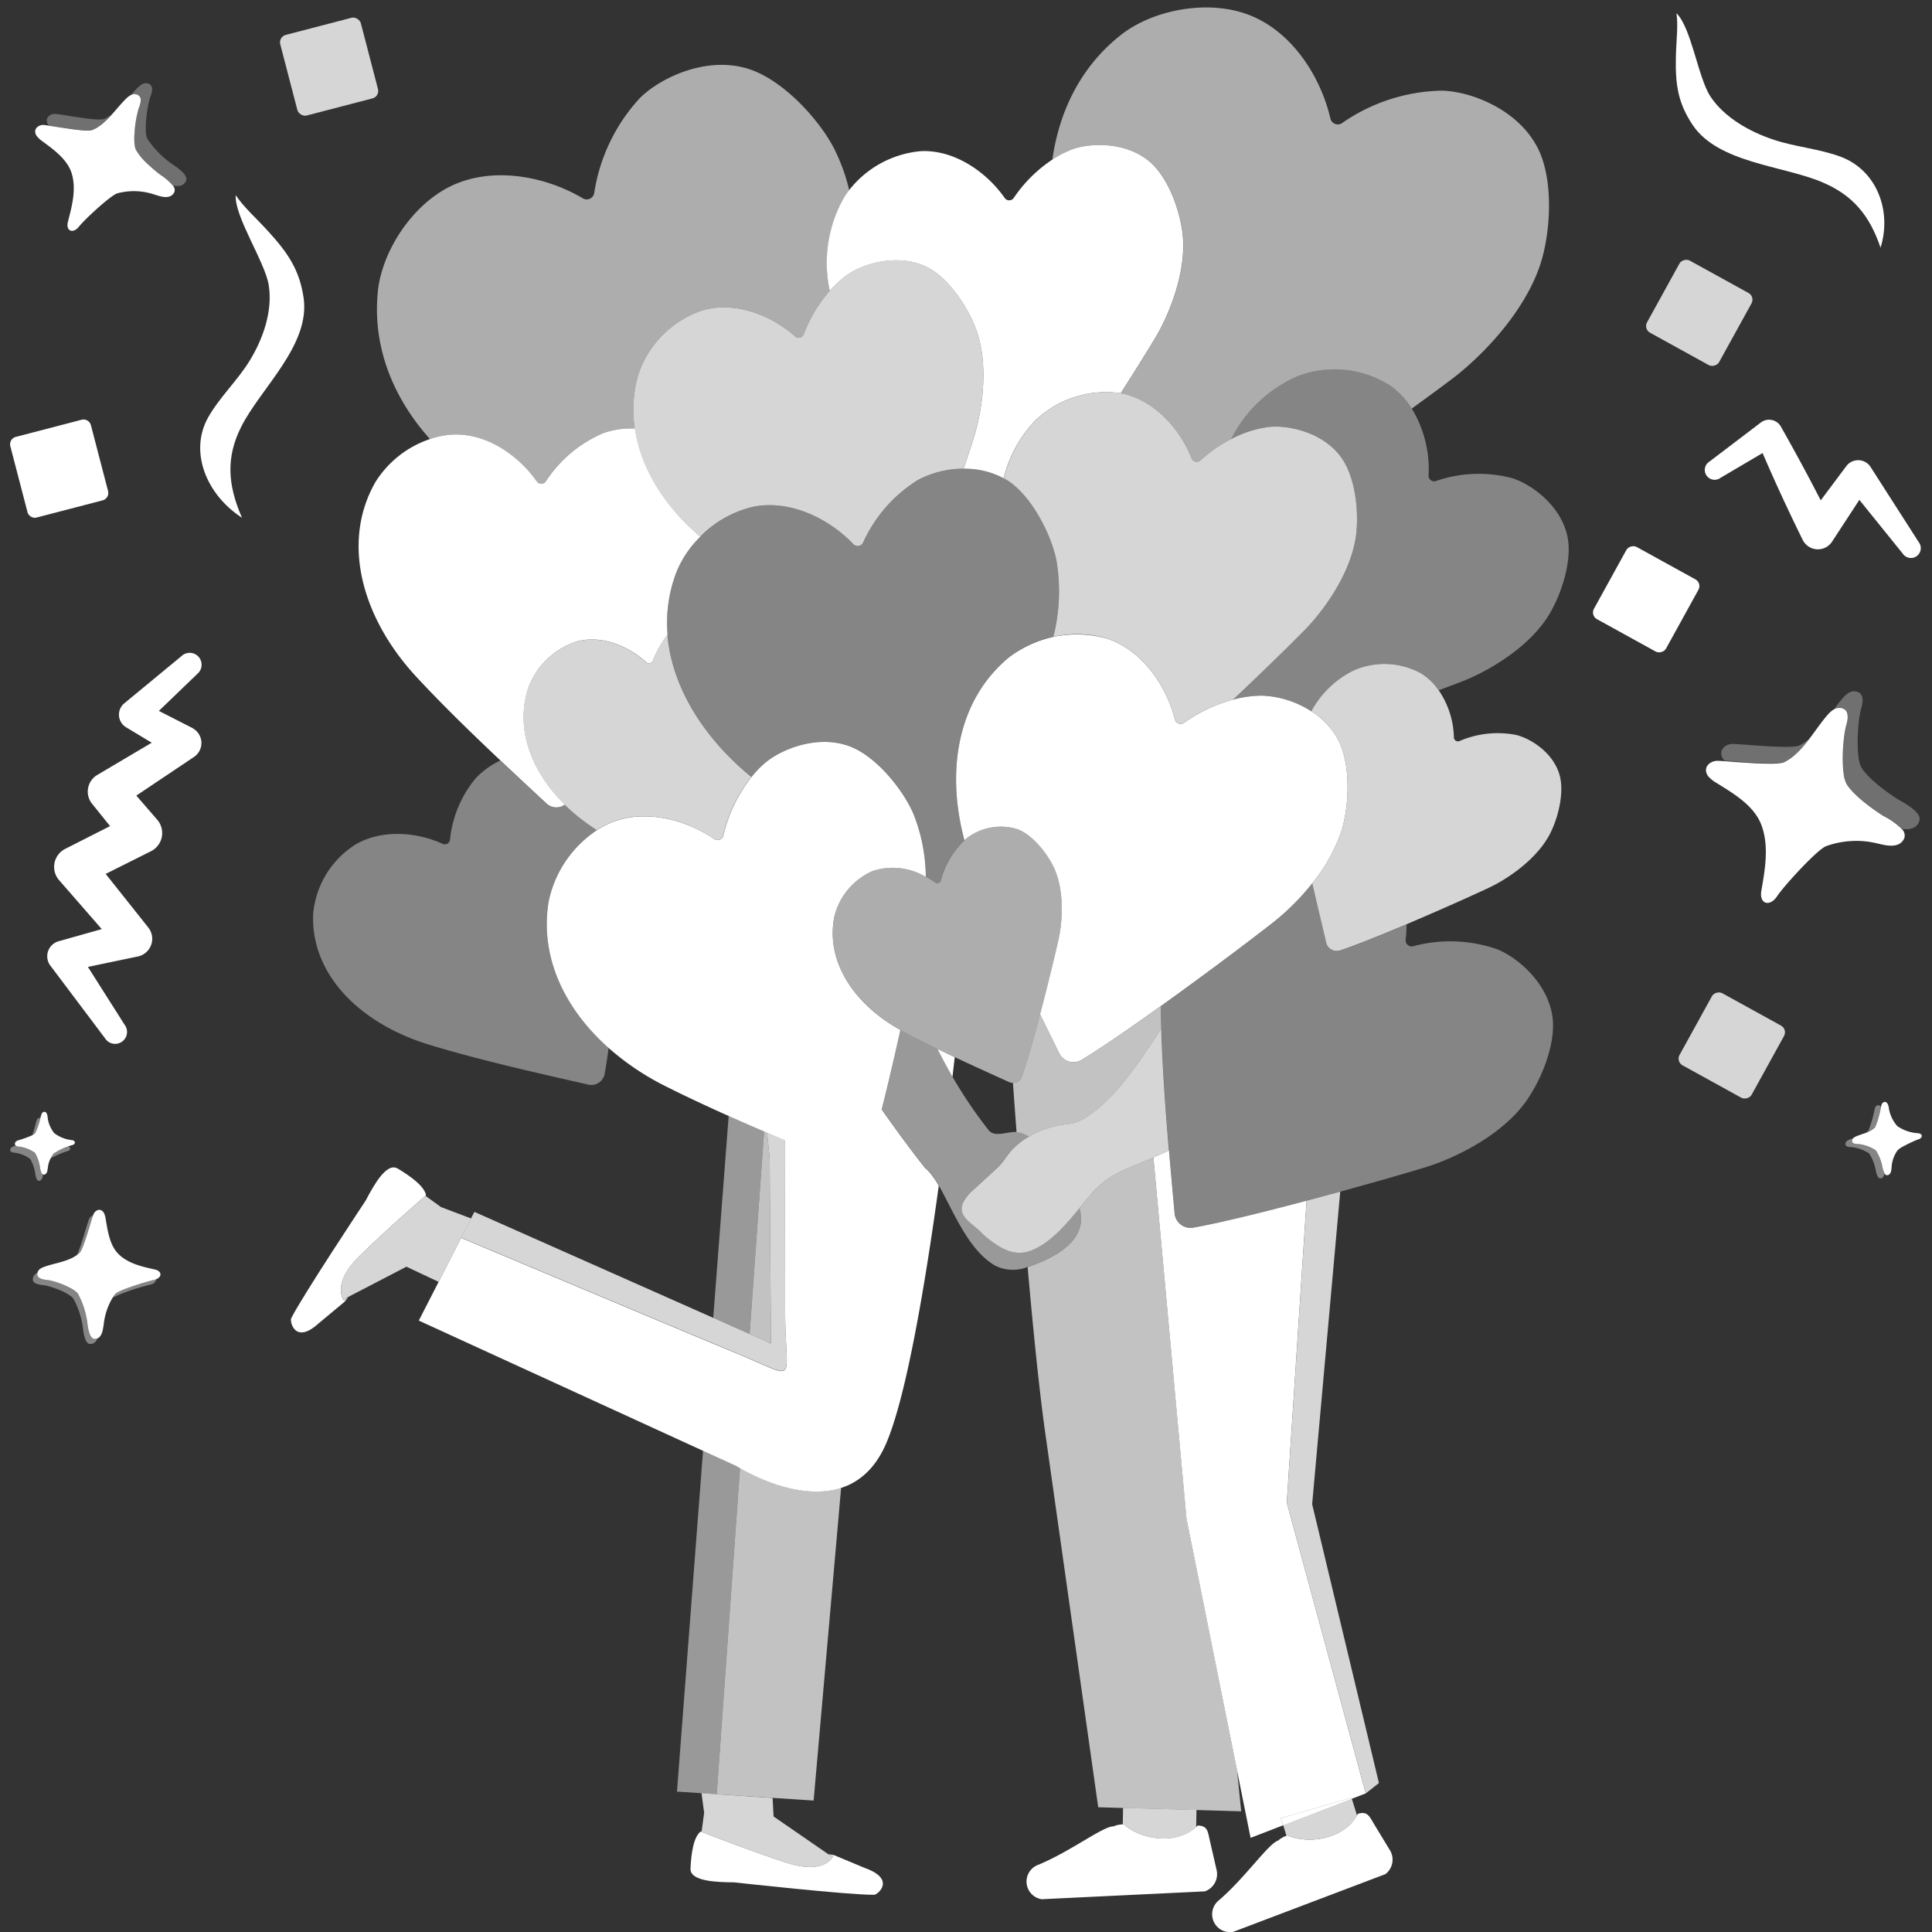
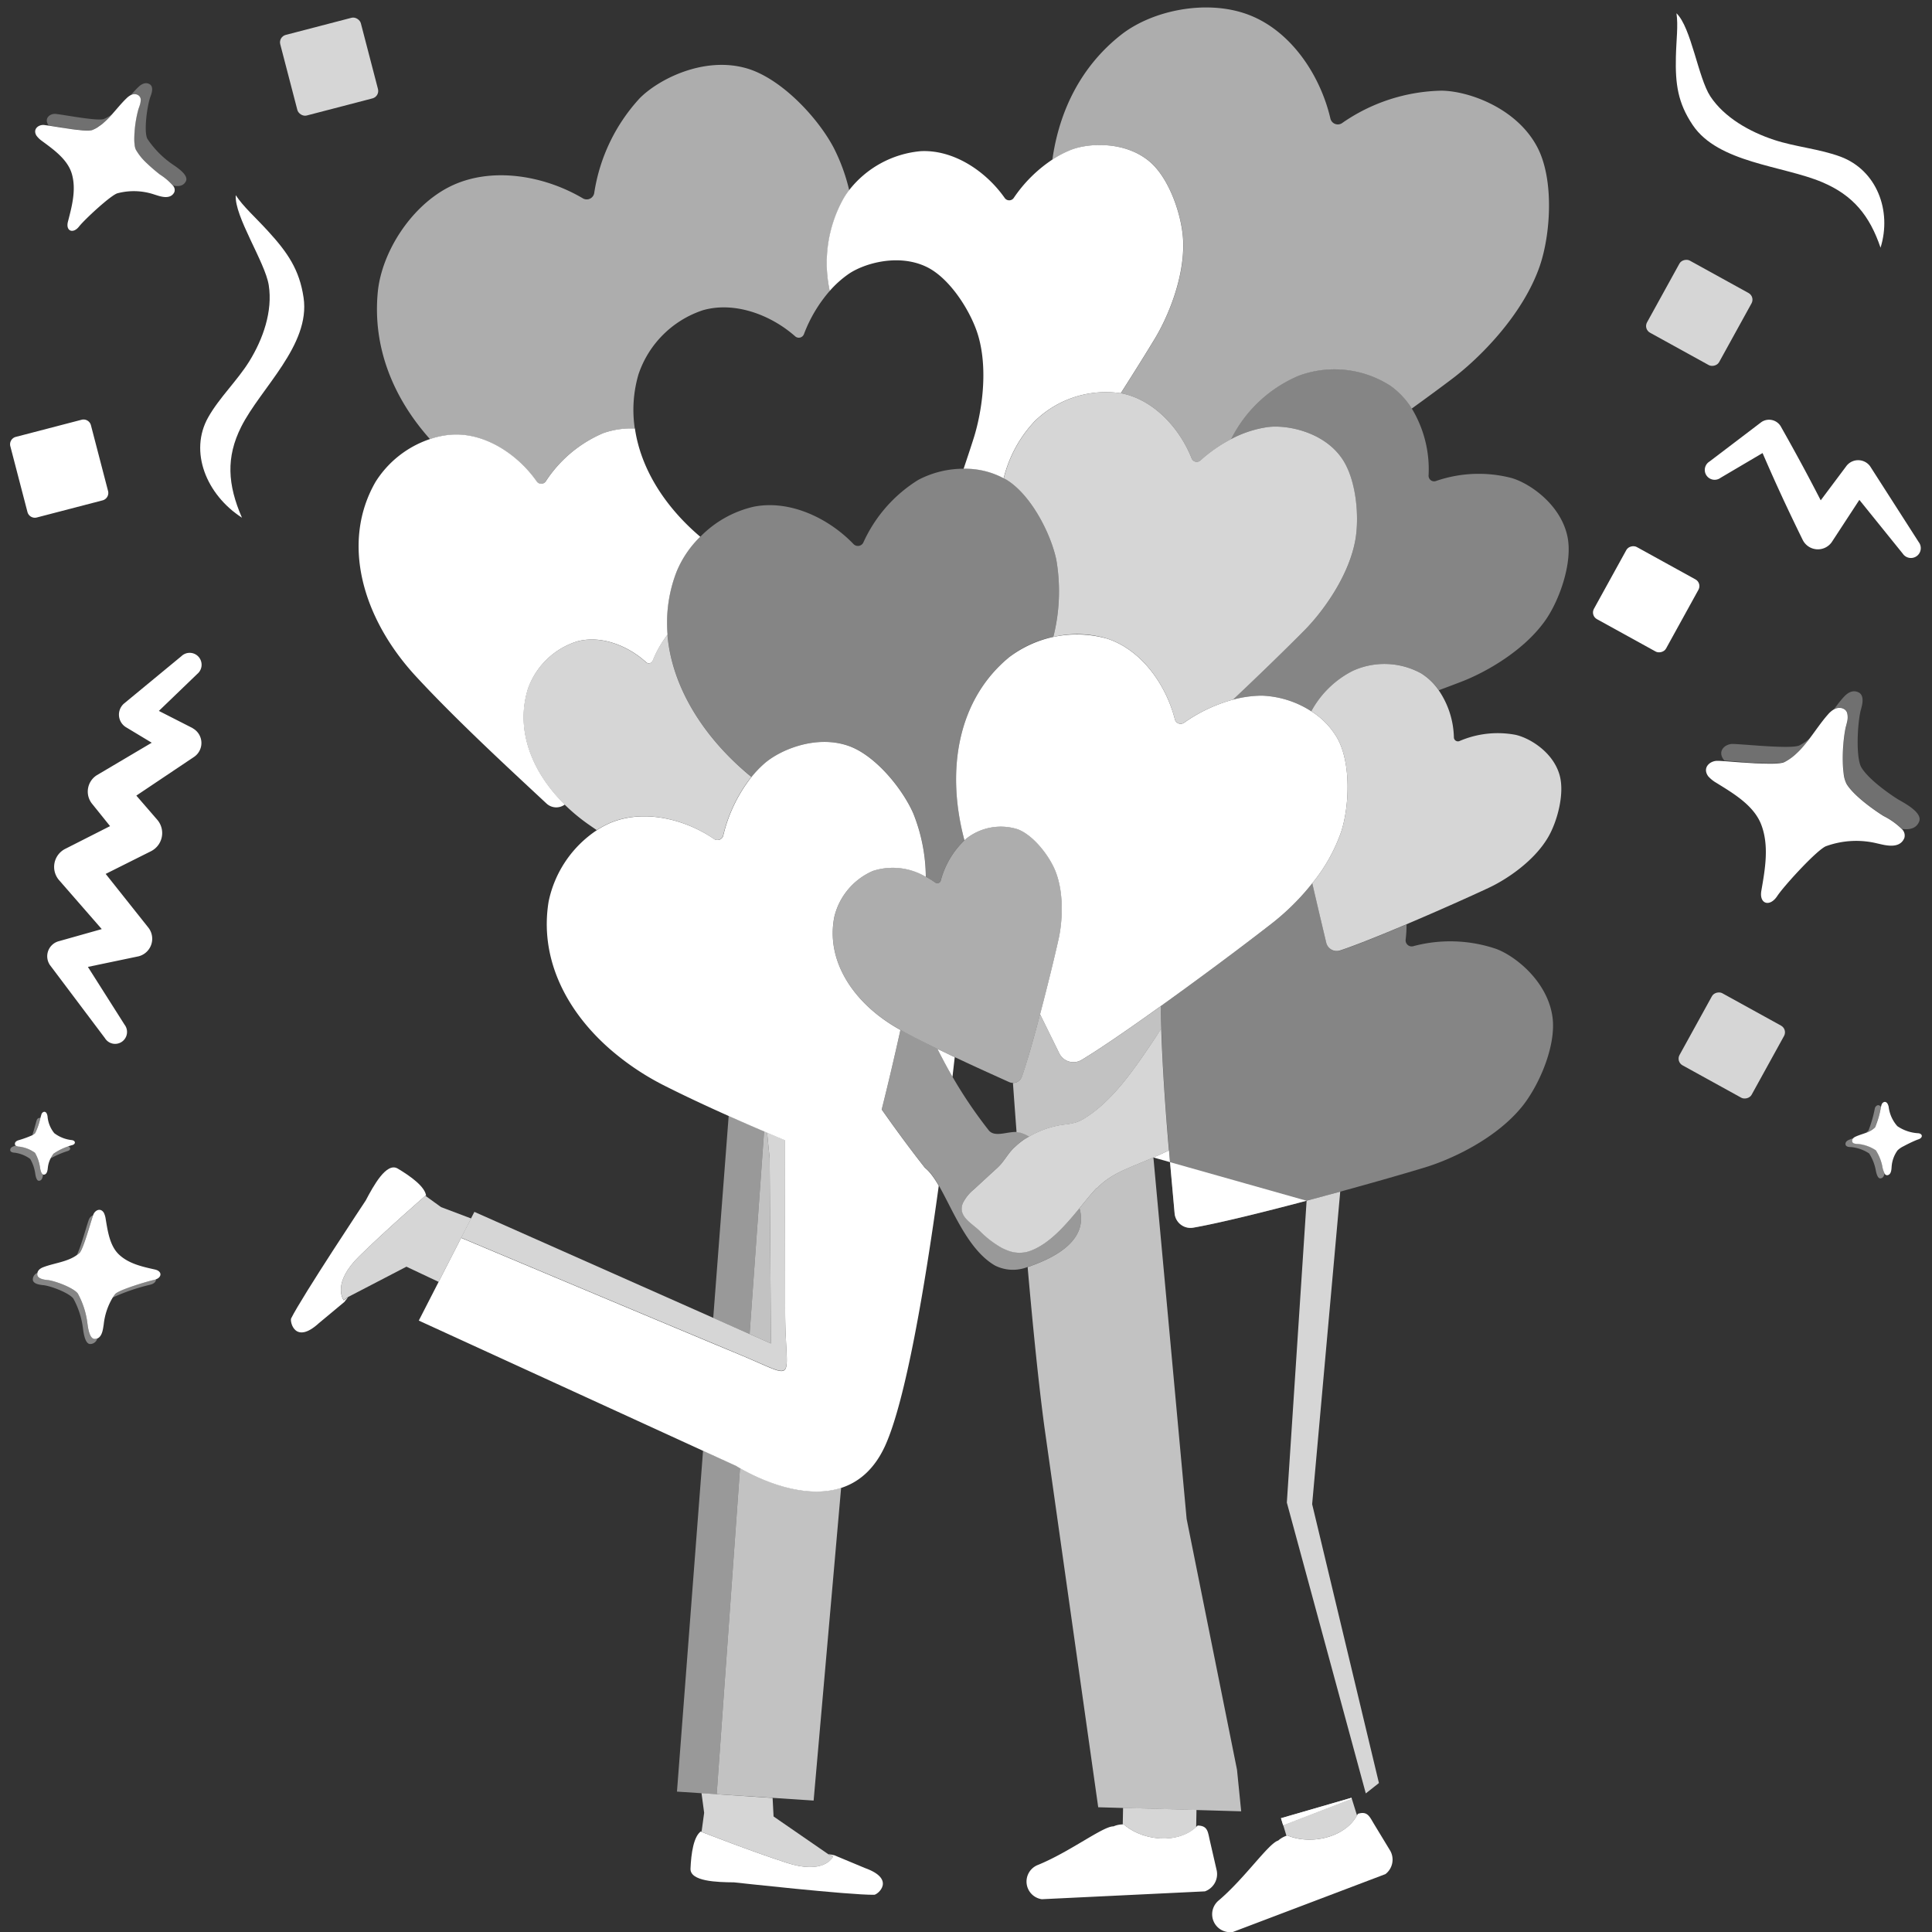
<svg xmlns="http://www.w3.org/2000/svg" viewBox="0 0 300 300">
  <rect x="0" y="0" width="300" height="300" fill="#333333" stroke="none" />
  <g fill="#fff">
    <path d="m 156.69 168.02 c -2.34 -1.06 -5.32 -2.4 -8.43 -3.86 -.11 .97 -.23 1.99 -.35 3.06 a 70.69 70.69 0 0 0 5.62 8.3 c .91 1.15 2.79 .23 4.34 .27 -.2 -2.67 -.39 -5.23 -.56 -7.64 a 1.45 1.45 0 0 1 -.62 -.13 z" opacity="0" />
    <path d="m 68.49 187.44 l -2.37 -1.71 -.05 -.07 c -.36 .32 -6.03 5.25 -10.27 9.39 -4.21 4.12 -2.57 6.63 -2.43 6.82 l .64 -.45 9.1 -4.73 5 2.36 5.04 -9.85 z" opacity=".8" />
    <path d="m 55.79 195.06 c 4.24 -4.15 9.91 -9.08 10.27 -9.39 l .04 -.03 .07 .09 c -.12 -1.43 -2.38 -3.07 -4.42 -4.28 -1.73 -1.02 -3.74 2.64 -4.96 4.96 0 0 -9.9 14.91 -11.58 18.31 -.23 .46 .57 4.18 4.33 .72 l 3.93 -3.27 .58 -.74 -.68 .48 -.01 -.02 c -.14 -.2 -1.77 -2.71 2.43 -6.83 z" />
    <path d="m 111.29 278.6 l -2.36 -.16 .41 3.05 -.39 2.87 -.04 .08 c .45 .18 7.53 2.95 13.24 4.81 5.66 1.85 7.11 -.73 7.22 -.94 l -.71 -.36 -8.54 -5.89 -.15 -2.88 -8.68 -.57 z" opacity=".8" />
    <path d="m 122.14 289.25 c -5.71 -1.86 -12.78 -4.63 -13.24 -4.81 l -.04 -.02 .05 -.1 c -1.21 .76 -1.59 3.49 -1.69 5.84 -.08 1.99 4.13 2.11 6.76 2.13 0 0 17.96 1.99 21.77 1.93 .52 -.01 3.44 -2.4 -1.43 -4.15 l -4.77 -1.99 -.94 -.18 .75 .38 -.01 .02 c -.1 .22 -1.54 2.8 -7.21 .95 z" />
    <path d="m 174.34 283.3 c .05 0 .09 -.01 .14 -.01 2.98 2.58 8.39 3.1 11.26 .41 l .05 -2.65 -11.4 -.32 z" opacity=".8" />
    <path d="m 174.48 283.28 c -.05 0 -.09 .01 -.14 .01 a 3.74 3.74 0 0 0 -1.44 .31 c -1.57 -.06 -6.73 3.94 -11.69 5.97 a 2.77 2.77 0 0 0 .56 5.34 l 25.32 -1.22 a 2.84 2.84 0 0 0 1.85 -3.2 l -1.09 -4.75 c -.3 -1.32 -.32 -2.25 -1.88 -2.27 -.07 .08 -.16 .14 -.23 .21 -2.87 2.7 -8.28 2.19 -11.26 -.4 z" />
    <path d="m 179.1 179.73 c -3.19 1.38 -5.61 2.15 -7.65 3.76 a 10.91 10.91 0 0 0 -1.15 1.07 c 0 -.03 -.01 -.06 -.01 -.09 -.83 .87 -1.72 1.98 -2.67 3.15 .82 2.76 -.1 6.26 -7.42 8.91 -.03 .01 -.06 .02 -.08 .03 -.18 .07 -.37 .13 -.55 .19 .82 9.34 1.72 18.27 2.6 24.8 l 8.36 59.08 3.87 .11 11.4 .32 6.93 .2 -.65 -6.46 -7.82 -38.94 z" opacity=".7" />
    <path d="m 164.49 163.57 c -.89 -1.82 -1.91 -3.88 -2.99 -6.08 -1.01 3.86 -2.06 7.56 -2.82 9.69 a 1.48 1.48 0 0 1 -1.39 .98 c .17 2.4 .36 4.97 .56 7.64 a 2.75 2.75 0 0 1 .65 .09 5.31 5.31 0 0 1 1.31 .59 14.74 14.74 0 0 1 5.36 -1.84 11.72 11.72 0 0 0 1.86 -.33 6.23 6.23 0 0 0 1.47 -.71 c 4.17 -2.62 7.37 -7.21 10.16 -11.35 l .76 -1.13 c .31 -.46 .61 -.94 .91 -1.41 -.03 -.9 -.05 -1.79 -.06 -2.66 0 -.28 .01 -.56 .01 -.84 -4.83 3.46 -9.42 6.63 -12.33 8.38 a 2.45 2.45 0 0 1 -3.46 -1.02 z" opacity=".7" />
-     <path d="m 202.88 186.45 c -6.86 1.82 -13.65 3.49 -17.59 4.18 a 2.48 2.48 0 0 1 -2.9 -2.22 c -.25 -2.83 -.56 -6.19 -.87 -9.79 -.85 .42 -1.66 .78 -2.42 1.11 l 5.14 56.11 7.82 38.94 2.13 10.6 5.05 -1.95 -.34 -1.1 10.94 -3.17 .05 .16 2.18 -.84 -12.26 -45.16 z" />
+     <path d="m 202.88 186.45 c -6.86 1.82 -13.65 3.49 -17.59 4.18 a 2.48 2.48 0 0 1 -2.9 -2.22 c -.25 -2.83 -.56 -6.19 -.87 -9.79 -.85 .42 -1.66 .78 -2.42 1.11 z" />
    <path d="m 199.82 233.32 l 12.26 45.16 2.04 -1.61 -10.37 -43.3 4.36 -48.53 c -1.72 .47 -3.47 .94 -5.22 1.41 z" opacity=".8" />
    <path d="m 119.71 208.62 l -.2 -28.75 -.4 -4.01 -.46 -.2 -2.25 31.49 z" opacity=".7" />
    <path d="m 114.91 227.97 l -3.62 50.63 8.68 .57 6.37 .42 4.27 -48.57 c -6.2 2 -13.56 -1.82 -15.7 -3.05 z" opacity=".7" />
    <path d="m 199.76 285.06 c .04 -.02 .08 -.04 .13 -.06 3.65 1.53 8.94 .35 10.83 -3.09 l -.81 -2.6 -10.65 4.11 z" opacity=".8" />
    <path d="m 198.91 282.33 l .34 1.1 10.65 -4.11 -.05 -.16 z" />
    <path d="m 198.91 282.33 l .34 1.1 10.65 -4.11 -.05 -.16 z" opacity=".8" />
    <path d="m 111.29 278.6 l 3.62 -50.64 c -.39 -.23 -.62 -.37 -.62 -.37 l -5.12 -2.34 -4.05 52.95 3.8 .25 2.36 .16 z" opacity=".5" />
    <path d="m 116.4 207.15 l 2.25 -31.49 c -1.81 -.78 -3.66 -1.58 -5.5 -2.4 l -2.4 31.39 z" opacity=".5" />
    <path d="m 199.88 285 c -.04 .01 -.08 .04 -.13 .06 a 3.72 3.72 0 0 0 -1.27 .74 c -1.5 .43 -5.15 5.82 -9.23 9.29 a 2.78 2.78 0 0 0 2.21 4.9 l 23.67 -8.98 a 2.83 2.83 0 0 0 .75 -3.62 l -2.53 -4.17 c -.7 -1.16 -1.01 -2.04 -2.5 -1.57 -.05 .1 -.1 .18 -.15 .27 -1.88 3.43 -7.17 4.61 -10.82 3.08 z" />
    <path d="m 143.6 181.32 c -2.34 -2.98 -4.57 -6.02 -6.69 -9.04 .94 -3.73 1.96 -8.07 2.91 -12.35 -7.09 -3.89 -11.65 -10.54 -10.27 -17.54 a 10.42 10.42 0 0 1 5.99 -7.15 10.06 10.06 0 0 1 8.22 .92 26.99 26.99 0 0 0 -1.94 -9.84 c -1.63 -3.75 -5.8 -8.96 -9.98 -10.47 -5.08 -1.83 -10.77 .59 -13.22 2.77 a 17.04 17.04 0 0 0 -1.93 2.03 23.46 23.46 0 0 0 -4.38 9.09 .93 .93 0 0 1 -1.43 .54 c -4.56 -3.13 -10.96 -4.68 -16.13 -2.49 a 13.58 13.58 0 0 0 -2.07 1.12 17.57 17.57 0 0 0 -7.49 11.08 c -1.41 8.57 2.46 16.64 9.32 22.74 a 40.98 40.98 0 0 0 8.72 5.88 c 3.13 1.58 6.52 3.16 9.92 4.68 1.84 .82 3.69 1.63 5.5 2.4 l .46 .2 c .94 .4 1.88 .8 2.8 1.19 -.01 7.11 -.01 17.67 .01 26.64 .03 11.1 2.26 10.51 -7.02 6.65 -10.84 -4.5 -43.29 -18.15 -43.29 -18.15 l 2.05 -4.01 -.53 1.03 -5.04 9.85 -3.06 5.97 44.14 20.22 5.12 2.34 s .23 .14 .62 .37 c 2.14 1.24 9.5 5.05 15.69 3.06 2.69 -.87 5.16 -2.83 6.87 -6.61 3.16 -7 6.13 -24.5 8.3 -40.31 a 14.01 14.01 0 0 0 -1.28 -1.92 6.56 6.56 0 0 0 -.89 -.89 z" />
    <path d="m 145.56 162.87 q 1.09 2.18 2.34 4.35 c .12 -1.07 .24 -2.09 .35 -3.06 q -1.34 -.63 -2.69 -1.29 z" />
    <path d="m 160.2 196.52 c 7.33 -2.65 8.24 -6.15 7.42 -8.91 -2.22 2.7 -4.79 5.7 -7.88 6.69 a 4.99 4.99 0 0 1 -3.41 -.21 7.9 7.9 0 0 1 -.74 -.33 15.19 15.19 0 0 1 -3.41 -2.61 c -1.25 -1.22 -3.5 -2.31 -2.65 -4.37 a 6.44 6.44 0 0 1 1.74 -2.14 q 1.82 -1.67 3.63 -3.34 c .99 -.91 1.49 -1.99 2.42 -2.95 .14 -.15 .3 -.28 .45 -.42 a 11.22 11.22 0 0 1 1.15 -.93 c .29 -.2 .6 -.37 .9 -.55 a 5.31 5.31 0 0 0 -1.31 -.59 2.75 2.75 0 0 0 -.65 -.09 c -1.55 -.05 -3.43 .88 -4.34 -.27 a 70.69 70.69 0 0 1 -5.62 -8.3 q -1.26 -2.17 -2.34 -4.35 c -1.96 -.95 -3.9 -1.94 -5.7 -2.92 l -.03 -.02 c -.95 4.27 -1.97 8.61 -2.91 12.35 2.12 3.02 4.35 6.06 6.69 9.04 a 6.56 6.56 0 0 1 .89 .87 14.01 14.01 0 0 1 1.28 1.92 c 2.2 3.82 4.53 10.01 8.74 12.43 a 6.18 6.18 0 0 0 5.06 .21 c .18 -.06 .37 -.12 .55 -.19 .01 0 .04 -.01 .07 -.02 z" opacity=".5" />
    <path d="m 71.61 192.19 s 32.45 13.64 43.29 18.15 c 9.27 3.85 7.04 4.45 7.02 -6.65 -.02 -8.97 -.02 -19.52 -.01 -26.64 -.92 -.39 -1.85 -.78 -2.8 -1.19 l .4 4.01 .2 28.75 -3.31 -1.47 -5.65 -2.51 -37.09 -16.46 z" opacity=".8" />
    <path d="m 178.54 25.1 c 3.09 2.63 4.99 8.41 5.19 12.13 .3 5.84 -2.44 12.12 -4.38 15.34 -1.27 2.11 -3.17 5.15 -5.3 8.49 .02 .01 .05 .01 .07 .01 5.03 .98 9.07 5.43 10.92 10.11 a .85 .85 0 0 0 1.36 .33 22.97 22.97 0 0 1 4.77 -3.32 20.78 20.78 0 0 1 10.5 -9.85 16.03 16.03 0 0 1 14.26 1.58 12.43 12.43 0 0 1 3.29 3.52 c 2.41 -1.74 4.53 -3.3 6.18 -4.55 4.2 -3.15 11.04 -9.88 13.7 -17.6 1.69 -4.93 2.25 -13.42 -.39 -18.44 -3.2 -6.09 -10.65 -8.71 -14.83 -8.77 a 27.93 27.93 0 0 0 -15.49 5.04 1.18 1.18 0 0 1 -1.81 -.73 c -1.6 -6.86 -6.29 -13.84 -13.04 -16.22 -6.36 -2.25 -14.64 -.56 -19.48 3.25 -6.13 4.83 -9.57 11.68 -10.65 19.38 a 16.08 16.08 0 0 1 2.96 -1.55 c 2.78 -1.07 8.42 -1.33 12.17 1.85 z" opacity=".6" />
    <path d="m 83.32 74.76 a .85 .85 0 0 0 1.4 0 19.97 19.97 0 0 1 8.92 -7.49 13.04 13.04 0 0 1 4.93 -.72 19.61 19.61 0 0 1 .57 -8.41 15.78 15.78 0 0 1 10.01 -9.97 c 4.93 -1.41 10.55 .72 14.32 4.05 a .85 .85 0 0 0 1.36 -.32 22.06 22.06 0 0 1 4.02 -6.74 20.53 20.53 0 0 1 2.17 -14.33 11.86 11.86 0 0 1 .85 -1.27 29.16 29.16 0 0 0 -2.36 -6.51 c -2.39 -4.63 -8.15 -10.89 -13.61 -12.45 -6.62 -1.89 -13.65 1.7 -16.58 4.67 a 27.92 27.92 0 0 0 -7.05 14.71 1.18 1.18 0 0 1 -1.78 .81 c -6.07 -3.58 -14.35 -5 -20.74 -1.76 -6.01 3.06 -10.51 10.22 -11.09 16.35 -.81 8.51 2.36 16.37 8.11 22.81 a 13.06 13.06 0 0 1 3.56 -.69 c 5.12 -.24 10.09 3.14 12.99 7.26 z" opacity=".6" />
-     <path d="m 85.19 139.97 a 17.57 17.57 0 0 1 7.49 -11.08 c -.42 -.28 -.83 -.56 -1.23 -.85 a 28.95 28.95 0 0 1 -3.75 -3.11 2.22 2.22 0 0 1 -2.86 -.14 c -2.05 -1.92 -4.53 -4.2 -7.16 -6.69 a 12.49 12.49 0 0 0 -3.82 2.76 17.66 17.66 0 0 0 -3.99 9.57 .8 .8 0 0 1 -1.12 .61 c -4.09 -1.88 -9.54 -2.28 -13.57 .11 a 14.24 14.24 0 0 0 -6.56 10.84 c -.32 9.49 7.41 16.98 17.98 20.22 8.19 2.51 18.21 4.71 24.75 6.21 a 2.1 2.1 0 0 0 2.53 -1.62 c .21 -1.1 .42 -2.5 .63 -4.1 -6.86 -6.1 -10.73 -14.17 -9.32 -22.73 z" opacity=".4" />
    <path d="m 87.7 124.93 c -5.15 -5.07 -7.71 -11.64 -5.71 -18 a 11.84 11.84 0 0 1 7.65 -7.34 c 3.72 -.99 7.9 .68 10.69 3.24 a .64 .64 0 0 0 1.02 -.23 17.18 17.18 0 0 1 2.31 -4.05 21.87 21.87 0 0 1 1.39 -9.75 16.12 16.12 0 0 1 3.69 -5.45 c -5.52 -4.68 -9.25 -10.59 -10.15 -16.81 a 13.04 13.04 0 0 0 -4.93 .72 19.97 19.97 0 0 0 -8.92 7.49 .85 .85 0 0 1 -1.4 0 c -2.89 -4.12 -7.87 -7.5 -12.99 -7.27 a 13.06 13.06 0 0 0 -3.56 .69 15.97 15.97 0 0 0 -8.49 6.68 c -5.39 9.4 -2.04 21.17 6.3 30.19 4.02 4.35 8.78 8.96 13.11 13.05 2.63 2.48 5.1 4.77 7.16 6.69 a 2.22 2.22 0 0 0 2.83 .15 z" />
    <path d="m 240.01 96.26 c 2.16 -3.11 4.23 -8.93 3.38 -12.96 -1.03 -4.89 -5.72 -8.19 -8.62 -9.06 a 20.28 20.28 0 0 0 -11.82 .46 .86 .86 0 0 1 -1.12 -.87 18.22 18.22 0 0 0 -2.61 -10.4 12.43 12.43 0 0 0 -3.29 -3.52 16.03 16.03 0 0 0 -14.26 -1.58 20.78 20.78 0 0 0 -10.5 9.85 17.35 17.35 0 0 1 5.66 -1.86 c 2.96 -.39 8.5 .68 11.4 4.66 2.39 3.28 2.88 9.34 2.2 13 -1.07 5.74 -5.22 11.21 -7.86 13.88 -2.51 2.54 -6.73 6.64 -11.1 10.78 a 17.99 17.99 0 0 1 4.46 -.62 15.17 15.17 0 0 1 7.7 2.43 15.05 15.05 0 0 1 6.46 -6.29 11.84 11.84 0 0 1 10.59 .4 9.27 9.27 0 0 1 2.74 2.62 c 1.34 -.5 2.54 -.95 3.54 -1.34 3.55 -1.36 9.66 -4.71 13.05 -9.58 z" opacity=".4" />
    <path d="m 103.64 98.56 a 17.18 17.18 0 0 0 -2.31 4.05 .64 .64 0 0 1 -1.02 .23 c -2.78 -2.56 -6.97 -4.23 -10.69 -3.24 a 11.84 11.84 0 0 0 -7.65 7.34 c -2 6.36 .57 12.93 5.71 18 a 28.95 28.95 0 0 0 3.75 3.11 c .4 .28 .81 .56 1.23 .85 a 13.58 13.58 0 0 1 2.07 -1.12 c 5.17 -2.2 11.58 -.64 16.13 2.49 a .93 .93 0 0 0 1.43 -.54 23.46 23.46 0 0 1 4.38 -9.09 c -7.43 -6.06 -12.36 -13.99 -13.03 -22.08 z" opacity=".8" />
    <path d="m 128.84 45.17 a 16.25 16.25 0 0 1 2.92 -2.62 c 2.46 -1.69 7.89 -3.25 12.27 -1.03 3.62 1.84 6.81 7.02 7.86 10.59 1.65 5.6 .44 12.36 -.7 15.94 -.41 1.3 -.95 2.92 -1.56 4.74 a 12.61 12.61 0 0 1 6.22 1.48 19.77 19.77 0 0 1 4.81 -8.86 15.79 15.79 0 0 1 13.37 -4.35 c 2.13 -3.34 4.03 -6.38 5.3 -8.49 1.94 -3.21 4.68 -9.5 4.38 -15.34 -.19 -3.72 -2.09 -9.5 -5.19 -12.13 -3.75 -3.18 -9.39 -2.93 -12.18 -1.85 a 16.08 16.08 0 0 0 -2.96 1.55 21.74 21.74 0 0 0 -5.97 5.94 .85 .85 0 0 1 -1.4 0 c -2.89 -4.12 -7.87 -7.5 -12.99 -7.27 a 15.9 15.9 0 0 0 -11.2 6.1 11.86 11.86 0 0 0 -.85 1.27 20.53 20.53 0 0 0 -2.13 14.33 z" />
    <path d="m 185.04 71.18 c -1.85 -4.68 -5.89 -9.13 -10.92 -10.11 -.02 -.01 -.05 -.01 -.07 -.01 a 15.79 15.79 0 0 0 -13.37 4.35 19.77 19.77 0 0 0 -4.81 8.86 c .14 .08 .28 .15 .42 .23 3.84 2.36 6.9 8.4 7.74 12.45 a 28.92 28.92 0 0 1 -.47 11.95 16.27 16.27 0 0 1 8.39 .27 c 5.34 1.76 9.12 7.16 10.48 12.51 a .93 .93 0 0 0 1.43 .54 24.34 24.34 0 0 1 7.61 -3.58 c 4.38 -4.13 8.59 -8.24 11.1 -10.78 2.64 -2.67 6.78 -8.14 7.86 -13.88 .69 -3.66 .2 -9.73 -2.2 -13 -2.9 -3.98 -8.44 -5.05 -11.4 -4.66 a 17.35 17.35 0 0 0 -5.66 1.86 22.97 22.97 0 0 0 -4.77 3.32 .85 .85 0 0 1 -1.36 -.32 z" opacity=".8" />
-     <path d="m 117.02 78.68 c 5.59 -1.11 11.62 1.76 15.49 5.8 a .94 .94 0 0 0 1.53 -.24 22.19 22.19 0 0 1 8.54 -9.73 15.2 15.2 0 0 1 7.05 -1.73 c .61 -1.82 1.15 -3.44 1.56 -4.74 1.14 -3.58 2.35 -10.33 .7 -15.94 -1.05 -3.57 -4.24 -8.76 -7.86 -10.59 -4.39 -2.22 -9.81 -.67 -12.27 1.03 a 16.25 16.25 0 0 0 -2.92 2.62 22.06 22.06 0 0 0 -4.02 6.74 .85 .85 0 0 1 -1.36 .32 c -3.77 -3.34 -9.39 -5.46 -14.32 -4.05 a 15.78 15.78 0 0 0 -10.01 9.97 19.61 19.61 0 0 0 -.57 8.41 c .9 6.22 4.63 12.12 10.15 16.81 a 16.86 16.86 0 0 1 8.31 -4.68 z" opacity=".8" />
    <path d="m 178.66 162.24 c -2.79 4.14 -5.99 8.73 -10.16 11.35 a 6.23 6.23 0 0 1 -1.47 .71 11.72 11.72 0 0 1 -1.86 .33 14.74 14.74 0 0 0 -5.36 1.84 c -.3 .18 -.61 .34 -.9 .55 a 11.22 11.22 0 0 0 -1.15 .93 c -.15 .14 -.31 .27 -.45 .42 -.93 .96 -1.42 2.03 -2.42 2.95 q -1.82 1.67 -3.63 3.34 a 6.44 6.44 0 0 0 -1.74 2.14 c -.86 2.06 1.4 3.14 2.65 4.37 a 15.19 15.19 0 0 0 3.41 2.61 7.9 7.9 0 0 0 .74 .33 4.99 4.99 0 0 0 3.41 .21 c 3.09 -1 5.66 -3.99 7.88 -6.69 .95 -1.16 1.84 -2.28 2.67 -3.15 .01 .03 .01 .06 .01 .09 a 10.91 10.91 0 0 1 1.15 -1.07 c 2.04 -1.61 4.47 -2.38 7.65 -3.76 .76 -.33 1.56 -.69 2.42 -1.11 -.51 -6 -1 -12.69 -1.19 -18.92 -.31 .47 -.6 .95 -.91 1.41 z" opacity=".8" />
    <path d="m 146.07 136.75 a 13.4 13.4 0 0 1 3.69 -6.27 c -2.93 -10.95 -1.02 -21.9 6.96 -28.45 a 16.37 16.37 0 0 1 6.84 -3.14 28.92 28.92 0 0 0 .47 -11.95 c -.84 -4.05 -3.9 -10.09 -7.74 -12.45 -.14 -.08 -.28 -.15 -.42 -.23 a 12.61 12.61 0 0 0 -6.22 -1.48 15.2 15.2 0 0 0 -7.05 1.73 22.19 22.19 0 0 0 -8.54 9.73 .94 .94 0 0 1 -1.53 .24 c -3.88 -4.04 -9.91 -6.91 -15.49 -5.8 a 16.86 16.86 0 0 0 -8.31 4.68 16.12 16.12 0 0 0 -3.69 5.45 21.87 21.87 0 0 0 -1.39 9.75 c .67 8.09 5.6 16.03 13.05 22.08 a 17.04 17.04 0 0 1 1.93 -2.03 c 2.45 -2.17 8.15 -4.6 13.22 -2.77 4.19 1.51 8.36 6.73 9.98 10.47 a 26.99 26.99 0 0 1 1.94 9.84 12.35 12.35 0 0 1 1.44 .89 .56 .56 0 0 0 .86 -.29 z" opacity=".4" />
    <path d="m 205.95 146.38 c -.61 -2.58 -1.4 -5.8 -2.17 -9.23 a 37.39 37.39 0 0 1 -5.96 5.99 c -3.84 3.01 -10.91 8.31 -17.53 13.06 0 .28 -.02 .56 -.01 .84 .01 .87 .04 1.76 .06 2.66 .18 6.23 .68 12.92 1.19 18.92 .31 3.6 .62 6.96 .87 9.79 a 2.48 2.48 0 0 0 2.9 2.22 c 3.94 -.69 10.73 -2.36 17.59 -4.18 1.75 -.46 3.51 -.94 5.22 -1.41 5.25 -1.44 10.1 -2.83 13.24 -3.79 3.99 -1.22 10.93 -4.39 15.01 -9.44 2.6 -3.22 5.32 -9.41 4.71 -13.88 -.74 -5.42 -5.6 -9.39 -8.7 -10.57 a 22.2 22.2 0 0 0 -12.94 -.43 .94 .94 0 0 1 -1.16 -1.03 20.47 20.47 0 0 0 .14 -2.36 c -4.04 1.71 -7.93 3.28 -10.3 4.06 a 1.67 1.67 0 0 1 -2.16 -1.22 z" opacity=".4" />
    <path d="m 220.67 104.56 a 11.84 11.84 0 0 0 -10.59 -.4 15.05 15.05 0 0 0 -6.46 6.29 11.91 11.91 0 0 1 4.06 4.22 c 2.15 3.9 1.84 10.57 .59 14.45 a 26.23 26.23 0 0 1 -4.5 8.03 c .78 3.43 1.56 6.65 2.17 9.23 a 1.67 1.67 0 0 0 2.16 1.2 c 2.36 -.78 6.26 -2.35 10.3 -4.06 4.9 -2.08 10.01 -4.36 12.87 -5.71 2.55 -1.2 6.87 -3.99 9.1 -7.77 1.42 -2.4 2.64 -6.81 1.79 -9.73 -1.02 -3.55 -4.65 -5.73 -6.84 -6.21 a 14.99 14.99 0 0 0 -8.69 .97 .63 .63 0 0 1 -.87 -.58 13.51 13.51 0 0 0 -2.36 -7.31 9.27 9.27 0 0 0 -2.73 -2.62 z" opacity=".8" />
    <path d="m 183.86 112.23 a .93 .93 0 0 1 -1.43 -.54 c -1.36 -5.35 -5.15 -10.75 -10.48 -12.51 a 17.36 17.36 0 0 0 -15.23 2.86 c -7.98 6.55 -9.89 17.5 -6.96 28.45 .11 -.1 .21 -.2 .32 -.29 a 8.65 8.65 0 0 1 8.01 -1.41 c 2.49 .99 4.9 4.21 5.8 6.49 1.42 3.59 1.03 8.1 .49 10.52 -.59 2.65 -1.71 7.27 -2.88 11.69 1.08 2.21 2.1 4.26 2.99 6.08 a 2.45 2.45 0 0 0 3.46 1.01 c 2.91 -1.75 7.5 -4.92 12.33 -8.38 6.62 -4.74 13.69 -10.05 17.53 -13.06 a 37.39 37.39 0 0 0 5.96 -5.99 26.23 26.23 0 0 0 4.5 -8.03 c 1.25 -3.89 1.56 -10.56 -.59 -14.45 a 11.91 11.91 0 0 0 -4.06 -4.22 15.17 15.17 0 0 0 -7.7 -2.43 17.99 17.99 0 0 0 -4.46 .62 24.34 24.34 0 0 0 -7.6 3.59 z" />
    <path d="m 156.69 168.02 a 1.45 1.45 0 0 0 .61 .13 1.48 1.48 0 0 0 1.39 -.98 c .76 -2.12 1.8 -5.83 2.82 -9.69 1.17 -4.42 2.29 -9.04 2.88 -11.69 .54 -2.42 .93 -6.93 -.49 -10.52 -.9 -2.29 -3.31 -5.5 -5.8 -6.49 a 8.65 8.65 0 0 0 -8.01 1.41 c -.11 .09 -.21 .19 -.32 .29 a 13.4 13.4 0 0 0 -3.69 6.27 .56 .56 0 0 1 -.87 .29 12.35 12.35 0 0 0 -1.44 -.89 10.06 10.06 0 0 0 -8.22 -.92 10.42 10.42 0 0 0 -5.99 7.15 c -1.39 7.01 3.17 13.65 10.27 17.54 l .03 .02 c 1.8 .99 3.75 1.97 5.7 2.92 q 1.35 .66 2.7 1.29 c 3.1 1.47 6.09 2.81 8.43 3.87 z" opacity=".6" />
    <path d="m 288.51 71.46 a 2.29 2.29 0 0 0 -1.86 .98 l -3.93 5.25 c -.6 -1.17 -1.29 -2.49 -1.99 -3.81 -2.01 -3.79 -4.13 -7.52 -4.13 -7.52 a 2.12 2.12 0 0 0 -3.09 -.82 l -8.05 6.12 a 1.53 1.53 0 1 0 1.7 2.54 l 6.53 -3.85 c .65 1.5 1.58 3.63 2.55 5.74 1.78 3.9 3.68 7.74 3.68 7.74 a 2.63 2.63 0 0 0 4.52 .34 l 4.28 -6.55 6.74 8.35 a 1.53 1.53 0 1 0 2.48 -1.79 l -7.55 -11.78 a 2.29 2.29 0 0 0 -1.88 -.94 z" />
    <path d="m 285.1 109.99 a 1.59 1.59 0 0 1 .29 -.07 c .03 0 .05 -.01 .08 -.02 a 1.44 1.44 0 0 1 .29 .01 h .11 a 1.63 1.63 0 0 1 .43 .14 1.04 1.04 0 0 1 .54 .63 2.74 2.74 0 0 1 .01 1.32 c -.04 .22 -.1 .42 -.14 .58 s -.09 .29 -.1 .37 c -.1 .44 -.18 .98 -.25 1.56 -.05 .39 -.09 .81 -.12 1.23 -.06 .85 -.09 1.75 -.07 2.59 a 16.39 16.39 0 0 0 .13 1.76 4.52 4.52 0 0 0 .46 1.63 c 1.06 1.74 3.94 3.83 5.57 4.87 l .03 .02 .15 .09 a 11.27 11.27 0 0 1 2.83 2.02 c 1.04 .13 2.2 .02 2.67 -1.16 .59 -1.49 -2.77 -3.1 -3.39 -3.5 -1.63 -1.04 -4.51 -3.13 -5.57 -4.87 -.86 -1.4 -.67 -6.42 -.15 -8.77 .09 -.41 .83 -2.35 -.31 -2.91 -1.16 -.57 -2.08 .48 -2.42 .86 -.48 .54 -.93 1.14 -1.39 1.76 a 2.11 2.11 0 0 1 .3 -.14 c 0 .01 .01 0 .02 0 z" opacity=".3" />
    <path d="m 270.59 118.34 l .64 .04 .19 .01 .63 .04 .18 .01 c .24 .01 .48 .03 .71 .04 h .08 c .26 .01 .51 .02 .76 .03 h .15 c .19 .01 .37 .01 .55 .01 h .23 .44 .23 c .13 0 .25 -.01 .37 -.01 l .21 -.01 c .11 -.01 .22 -.02 .32 -.03 l .18 -.02 c .1 -.01 .19 -.03 .27 -.05 .04 -.01 .09 -.01 .12 -.02 a 1.45 1.45 0 0 0 .29 -.1 7.3 7.3 0 0 0 .98 -.6 c .03 -.02 .07 -.04 .1 -.07 a 9.33 9.33 0 0 0 .82 -.69 c .06 -.05 .11 -.1 .17 -.16 .24 -.23 .46 -.47 .69 -.72 .08 -.09 .16 -.18 .24 -.28 .19 -.22 .37 -.44 .55 -.67 .12 -.16 .24 -.32 .37 -.48 a 7.83 7.83 0 0 1 -1.63 1.13 c -1.26 .62 -8.47 -.18 -10.36 -.22 -1.14 -.03 -2.43 1.03 -1.45 2.4 a 1.86 1.86 0 0 0 .17 .19 c .74 .05 1.69 .12 2.7 .2 z" opacity=".3" />
    <path d="m 291.51 130.97 c .97 .2 3.46 1.01 4.2 -.86 a 1.36 1.36 0 0 0 -.39 -1.37 11.27 11.27 0 0 0 -2.83 -2.02 l -.15 -.09 -.03 -.02 c -1.63 -1.04 -4.51 -3.13 -5.57 -4.87 a 4.52 4.52 0 0 1 -.46 -1.63 16.39 16.39 0 0 1 -.13 -1.76 c -.02 -.84 0 -1.74 .07 -2.59 .03 -.43 .07 -.84 .12 -1.23 .07 -.59 .16 -1.12 .25 -1.56 .02 -.08 .06 -.21 .1 -.37 s .1 -.37 .14 -.58 a 2.74 2.74 0 0 0 -.01 -1.32 1.04 1.04 0 0 0 -.54 -.63 1.63 1.63 0 0 0 -.43 -.14 c -.04 -.01 -.07 0 -.11 0 a 1.44 1.44 0 0 0 -.29 -.01 c -.03 0 -.05 .01 -.08 .02 a 1.59 1.59 0 0 0 -.29 .07 c -.01 0 -.02 .01 -.04 .02 a 2.11 2.11 0 0 0 -.3 .14 3.69 3.69 0 0 0 -.9 .78 c -.98 1.1 -1.88 2.45 -2.84 3.72 -.12 .16 -.24 .33 -.37 .48 -.18 .23 -.36 .45 -.55 .67 -.08 .09 -.16 .19 -.24 .28 -.22 .25 -.45 .49 -.69 .72 -.06 .05 -.11 .1 -.17 .16 a 9.33 9.33 0 0 1 -.82 .69 c -.03 .02 -.07 .05 -.1 .07 a 7.3 7.3 0 0 1 -.98 .6 1.45 1.45 0 0 1 -.29 .1 c -.04 .01 -.08 .02 -.12 .02 -.08 .02 -.17 .03 -.27 .05 l -.18 .02 c -.1 .01 -.2 .02 -.32 .03 l -.21 .01 c -.12 .01 -.24 .01 -.37 .01 -.08 0 -.15 0 -.23 0 -.14 0 -.29 0 -.44 0 h -.23 c -.18 0 -.37 -.01 -.55 -.01 h -.15 c -.25 -.01 -.5 -.02 -.76 -.03 h -.08 c -.24 -.01 -.47 -.02 -.71 -.04 l -.18 -.01 -.63 -.04 -.19 -.01 -.64 -.04 -.13 -.01 c -1.02 -.07 -1.97 -.15 -2.7 -.2 -.41 -.03 -.75 -.05 -1 -.05 -1.13 -.03 -2.43 1.03 -1.45 2.4 a 5.07 5.07 0 0 0 1.25 1.01 c 2.57 1.6 5.82 3.47 6.98 6.49 1.26 3.28 .6 6.93 .02 10.28 -.36 2.06 1.31 2.57 2.46 .83 1.06 -1.61 6.38 -7.42 7.66 -7.78 a 13.72 13.72 0 0 1 7.89 -.4 z" />
    <rect height="12.78" opacity=".8" rx="1.18" transform="matrix(.483 -.876 .876 .483 -3.25 319.39)" width="12.78" x="262.46" y="156.06" />
    <rect height="12.78" opacity=".8" rx="1.18" transform="matrix(.483 -.876 .876 .483 93.78 256.2)" width="12.78" x="257.46" y="42.29" />
    <rect height="12.78" rx="1.18" transform="matrix(.483 -.876 .876 .483 50.56 271.96)" width="12.79" x="249.2" y="86.77" />
    <path d="m 282.97 28.3 c 4.81 2.04 7.36 5.21 9.04 10.16 1.79 -5.73 -.59 -12.03 -6.21 -14.13 -3.25 -1.21 -7.03 -1.52 -10.32 -2.61 -3.8 -1.25 -7.74 -3.48 -9.9 -6.76 -1.89 -2.87 -2.96 -10.7 -5.26 -12.9 .29 1.93 -.03 4.08 -.09 6.82 -.09 4.12 .28 7.07 2.61 10.53 3.96 5.91 14.02 6.3 20.13 8.89 z" />
    <path d="m 17.86 200.96 c -.13 .18 -.25 .35 -.36 .52 a 31.22 31.22 0 0 1 5.78 -1.98 c .65 -.14 .96 -.5 .94 -.86 a 1.7 1.7 0 0 1 -.24 .08 c -1.12 .24 -5.64 1.59 -6.12 2.24 z" opacity=".4" />
    <path d="m 14.46 188.7 a 1.18 1.18 0 0 0 -.67 .7 c -.34 .93 -1.22 4.19 -1.86 5.49 a 4.22 4.22 0 0 0 .39 -.3 c .61 -.58 1.72 -4.69 2.14 -5.89 z" opacity=".4" />
    <path d="m 13.53 205.17 a 12.91 12.91 0 0 0 -1.44 -4.3 c -.58 -.81 -3.1 -1.84 -4.5 -2.08 -.24 -.04 -1.74 -.08 -1.8 -.86 a 1.03 1.03 0 0 1 .02 -.28 1.09 1.09 0 0 0 -.71 1.07 c .05 .78 1.55 .82 1.8 .86 1.4 .24 3.92 1.27 4.5 2.08 a 12.91 12.91 0 0 1 1.44 4.3 c .08 .45 .23 2.74 1.17 2.74 a 1.16 1.16 0 0 0 1.1 -.85 1.09 1.09 0 0 1 -.4 .07 c -.96 -.02 -1.1 -2.31 -1.18 -2.75 z" opacity=".4" />
    <path d="m 24.06 197.13 c -1.97 -.44 -4.11 -.9 -5.63 -2.37 -1.4 -1.36 -1.71 -3.64 -2.02 -5.48 a 3.23 3.23 0 0 0 -.28 -.95 c -.53 -.87 -1.4 -.38 -1.64 .28 -.01 .03 -.02 .06 -.03 .09 -.42 1.2 -1.53 5.32 -2.13 5.88 a 4.22 4.22 0 0 1 -.39 .3 c -1.45 1.06 -3.52 1.25 -5.14 1.86 -.25 .09 -.87 .33 -.99 .91 a 1.03 1.03 0 0 0 -.02 .28 c .06 .78 1.55 .82 1.8 .86 1.4 .25 3.92 1.27 4.5 2.08 a 12.91 12.91 0 0 1 1.44 4.3 c .08 .45 .23 2.74 1.17 2.74 a 1.09 1.09 0 0 0 .4 -.07 c .82 -.32 .9 -1.61 1 -2.13 a 10.12 10.12 0 0 1 1.4 -4.22 c .11 -.17 .23 -.34 .36 -.52 .48 -.65 5 -2 6.12 -2.24 a 1.7 1.7 0 0 0 .24 -.08 c .95 -.35 .95 -1.27 -.16 -1.52 z" />
    <path d="m 7.87 179.87 a 14.17 14.17 0 0 1 2.58 -1.12 c .54 -.13 .6 -.58 .14 -.74 a 8.93 8.93 0 0 0 -2.26 1.13 7.08 7.08 0 0 0 -.46 .73 z" opacity=".4" />
    <path d="m 6.27 173.6 a .48 .48 0 0 0 -.57 .35 c -.13 .38 -.42 1.57 -.69 2.32 a 2.19 2.19 0 0 0 .45 -.33 10.23 10.23 0 0 0 .81 -2.34 z" opacity=".4" />
    <path d="m 6.04 183.35 c .52 -.01 .6 -.63 .64 -.98 -.37 -.15 -.46 -1.09 -.5 -1.29 a 6.27 6.27 0 0 0 -.75 -2.07 5.25 5.25 0 0 0 -2.35 -.96 1.26 1.26 0 0 1 -.63 -.17 c -.13 .04 -.26 .09 -.39 .14 s -.51 .21 -.47 .59 .63 .37 .75 .39 a 5.24 5.24 0 0 1 2.35 .96 6.27 6.27 0 0 1 .75 2.07 c .04 .21 .14 1.33 .6 1.32 z" opacity=".4" />
    <path d="m 5.43 179.01 a 6.27 6.27 0 0 1 .75 2.07 c .04 .2 .13 1.14 .5 1.29 a .25 .25 0 0 0 .1 .03 c .58 -.01 .61 -.8 .65 -1.09 a 4.15 4.15 0 0 1 .43 -1.44 7.08 7.08 0 0 1 .45 -.72 8.93 8.93 0 0 1 2.26 -1.13 5.9 5.9 0 0 1 .61 -.2 c .58 -.14 .61 -.66 .02 -.78 a 5.47 5.47 0 0 1 -2.77 -1.08 4.75 4.75 0 0 1 -1.05 -2.64 1.57 1.57 0 0 0 -.15 -.46 c -.27 -.42 -.69 -.16 -.79 .16 -.04 .13 -.1 .34 -.17 .59 a 10.23 10.23 0 0 1 -.81 2.34 2.19 2.19 0 0 1 -.45 .33 16.86 16.86 0 0 1 -2.22 .8 c -.14 .06 -.51 .21 -.47 .59 a .31 .31 0 0 0 .12 .22 1.26 1.26 0 0 0 .63 .17 5.25 5.25 0 0 1 2.36 .95 z" />
    <path d="m 292.07 171.91 c -.01 -.02 -.02 -.04 -.03 -.06 -.34 -.47 -.8 -.15 -.91 .23 a 19.72 19.72 0 0 1 -.99 3.46 2.55 2.55 0 0 1 -.39 .33 3.66 3.66 0 0 0 1.42 -.86 14.84 14.84 0 0 0 .9 -3.1 z" opacity=".4" />
    <path d="m 291.28 178.59 a 6.05 6.05 0 0 0 -2.78 -.99 c -.14 -.01 -.83 .03 -.9 -.41 a .53 .53 0 0 1 .13 -.44 c -.22 .08 -.44 .16 -.64 .25 -.16 .07 -.58 .27 -.52 .71 s .76 .4 .89 .41 a 6.08 6.08 0 0 1 2.78 .99 7.28 7.28 0 0 1 .98 2.37 c .06 .25 .23 1.54 .77 1.5 .43 -.03 .58 -.42 .65 -.79 a 4.39 4.39 0 0 1 -.38 -1.24 7.27 7.27 0 0 0 -.98 -2.36 z" opacity=".4" />
    <path d="m 297.9 175.97 a 6.36 6.36 0 0 1 -3.28 -1.1 5.51 5.51 0 0 1 -1.35 -3.01 1.78 1.78 0 0 0 -.2 -.52 c -.34 -.47 -.81 -.15 -.91 .23 -.03 .09 -.06 .21 -.09 .36 a 14.84 14.84 0 0 1 -.9 3.11 3.66 3.66 0 0 1 -1.42 .86 c -.55 .21 -1.13 .37 -1.62 .6 a 1.11 1.11 0 0 0 -.4 .28 .53 .53 0 0 0 -.13 .44 c .06 .44 .76 .4 .9 .41 a 6.05 6.05 0 0 1 2.78 .99 7.27 7.27 0 0 1 .98 2.37 4.39 4.39 0 0 0 .38 1.24 .44 .44 0 0 0 .39 .26 c .67 -.05 .67 -.96 .7 -1.3 a 4.9 4.9 0 0 1 .92 -2.56 3.42 3.42 0 0 1 .93 -.64 c .55 -.3 1.23 -.63 1.74 -.85 a 6.08 6.08 0 0 1 .59 -.23 c .68 -.23 .68 -.84 -.01 -.94 z" />
    <path d="m 20.6 14.65 a 1.2 1.2 0 0 1 .22 -.03 c .02 0 .04 -.01 .05 -.01 a 1.13 1.13 0 0 1 .2 .03 c .03 .01 .06 0 .08 .01 a 1.16 1.16 0 0 1 .3 .13 .85 .85 0 0 1 .39 .8 2.8 2.8 0 0 1 -.16 .8 c -.08 .23 -.16 .43 -.18 .52 a 18.07 18.07 0 0 0 -.61 3.51 c -.03 .43 -.05 .84 -.05 1.22 0 .22 .01 .43 .03 .62 .01 .11 .02 .2 .03 .3 a 2.36 2.36 0 0 0 .19 .7 8.8 8.8 0 0 0 1.7 2.1 c .53 .52 1.1 1 1.58 1.39 .16 .13 .32 .25 .45 .36 a 9.13 9.13 0 0 1 2.03 1.71 c .75 .16 1.61 .16 2.02 -.68 .51 -1.04 -1.82 -2.41 -2.25 -2.73 a 14.8 14.8 0 0 1 -3.74 -3.85 c -.54 -1.07 -.1 -4.68 .41 -6.35 .09 -.29 .74 -1.65 -.05 -2.12 s -1.54 .22 -1.8 .48 c -.38 .36 -.74 .77 -1.11 1.19 a 1.49 1.49 0 0 1 .23 -.08 z" opacity=".3" />
    <path d="m 9.62 19.82 l .42 .06 .17 .03 q .22 .03 .43 .06 l .13 .02 .52 .07 h .04 c .19 .03 .37 .05 .55 .07 l .11 .01 c .14 .02 .27 .03 .4 .04 l .17 .02 .31 .03 .17 .01 c .09 0 .18 .01 .27 .01 h .16 .23 .14 c .07 0 .14 -.01 .2 -.02 .03 0 .07 0 .09 -.01 a .95 .95 0 0 0 .21 -.05 5.29 5.29 0 0 0 .83 -.42 c .08 -.05 .15 -.11 .22 -.16 .19 -.13 .38 -.26 .55 -.4 .07 -.06 .14 -.12 .21 -.19 .18 -.16 .36 -.32 .53 -.49 l .15 -.15 c .19 -.19 .37 -.4 .55 -.6 a 5.62 5.62 0 0 1 -1.24 .71 c -.95 .38 -6.11 -.64 -7.48 -.78 -.82 -.09 -1.82 .6 -1.2 1.65 a 1.44 1.44 0 0 0 .11 .14 h .01 c .52 .08 1.2 .19 1.92 .3 z" opacity=".3" />
    <path d="m 6.49 21.87 c 1.77 1.31 4 2.86 4.66 5.11 .72 2.45 .02 5.05 -.6 7.44 -.38 1.47 .8 1.94 1.73 .75 .86 -1.1 5.06 -4.99 6.01 -5.17 a 9.96 9.96 0 0 1 5.69 .21 c .69 .2 2.44 .94 3.09 -.37 a .99 .99 0 0 0 -.22 -1.02 9.13 9.13 0 0 0 -2.02 -1.72 c -.14 -.11 -.29 -.23 -.45 -.36 -.48 -.39 -1.05 -.88 -1.58 -1.39 a 8.8 8.8 0 0 1 -1.7 -2.1 2.36 2.36 0 0 1 -.19 -.7 c -.01 -.1 -.02 -.2 -.03 -.3 -.02 -.19 -.03 -.4 -.03 -.62 0 -.38 .02 -.8 .05 -1.22 a 18.07 18.07 0 0 1 .61 -3.51 c .03 -.09 .11 -.28 .18 -.52 a 2.8 2.8 0 0 0 .16 -.8 .85 .85 0 0 0 -.39 -.8 1.16 1.16 0 0 0 -.3 -.13 c -.03 -.01 -.06 -.01 -.08 -.01 a 1.13 1.13 0 0 0 -.2 -.03 c -.02 0 -.04 .01 -.05 .01 a 1.2 1.2 0 0 0 -.22 .03 l -.02 .01 a 1.49 1.49 0 0 0 -.23 .08 2.69 2.69 0 0 0 -.7 .51 c -.78 .74 -1.51 1.66 -2.29 2.53 -.18 .2 -.36 .41 -.55 .6 -.05 .05 -.1 .1 -.15 .15 -.17 .17 -.35 .33 -.53 .49 -.07 .06 -.14 .13 -.21 .19 -.18 .15 -.37 .28 -.55 .4 -.07 .05 -.14 .11 -.22 .16 a 5.29 5.29 0 0 1 -.83 .42 .95 .95 0 0 1 -.21 .05 c -.03 .01 -.06 .01 -.09 .01 -.06 .01 -.13 .01 -.2 .02 -.04 0 -.09 0 -.14 0 -.07 0 -.14 0 -.23 0 h -.16 c -.09 0 -.18 -.01 -.27 -.01 l -.17 -.01 -.31 -.03 -.15 -.02 c -.13 -.01 -.27 -.03 -.4 -.04 l -.11 -.01 c -.18 -.02 -.36 -.04 -.55 -.07 h -.04 l -.53 -.08 -.13 -.02 q -.22 -.03 -.43 -.06 l -.17 -.03 -.42 -.06 -.12 -.02 c -.72 -.11 -1.39 -.22 -1.92 -.3 -.3 -.04 -.55 -.08 -.73 -.1 -.82 -.09 -1.82 .6 -1.19 1.65 a 3.69 3.69 0 0 0 .83 .81 z" />
    <rect height="12.93" opacity=".8" rx="1.19" transform="matrix(.968 -.252 .252 .968 -.96 13.22)" width="12.93" x="44.63" y="3.87" />
    <path d="m 3.93 66.28 h 10.55 a 1.19 1.19 0 0 1 1.19 1.19 v 10.55 a 1.19 1.19 0 0 1 -1.19 1.19 h -10.55 a 1.19 1.19 0 0 1 -1.19 -1.19 v -10.55 a 1.19 1.19 0 0 1 1.19 -1.19 z" transform="matrix(.968 -.252 .252 .968 -18.05 4.67)" />
    <path d="m 37.45 66.28 c 3.01 -6 10.78 -12.69 9.69 -20.06 -.64 -4.34 -2.47 -7 -5.53 -10.34 -2.03 -2.22 -3.84 -3.79 -5 -5.57 -.25 3.27 4.56 10.4 5.12 13.97 .64 4.07 -.9 8.4 -3.03 11.84 -1.85 2.98 -4.65 5.63 -6.37 8.68 -2.99 5.29 -.33 11.99 5.24 15.59 -2.24 -5.15 -2.49 -9.39 -.12 -14.11 z" />
    <path d="m 29.91 113.06 l -5.24 -2.67 5.96 -5.74 a 1.85 1.85 0 1 0 -2.46 -2.76 l -8.93 7.37 a 2.29 2.29 0 0 0 .42 3.72 l 3.9 2.35 -8.52 5.04 a 3.01 3.01 0 0 0 -.71 4.48 l 2.76 3.43 -6.96 3.53 a 3.14 3.14 0 0 0 -1 4.81 l 6.67 7.65 -6.63 1.87 a 2.42 2.42 0 0 0 -1.41 3.72 l 8.54 11.35 a 1.85 1.85 0 1 0 3.04 -2.1 l -5.69 -8.97 7.85 -1.64 a 2.81 2.81 0 0 0 1.49 -4.52 l -6.58 -8.28 7.03 -3.52 a 3.16 3.16 0 0 0 1.01 -4.85 l -3.28 -3.79 8.89 -5.96 a 2.61 2.61 0 0 0 -.13 -4.49 z" />
  </g>
</svg>